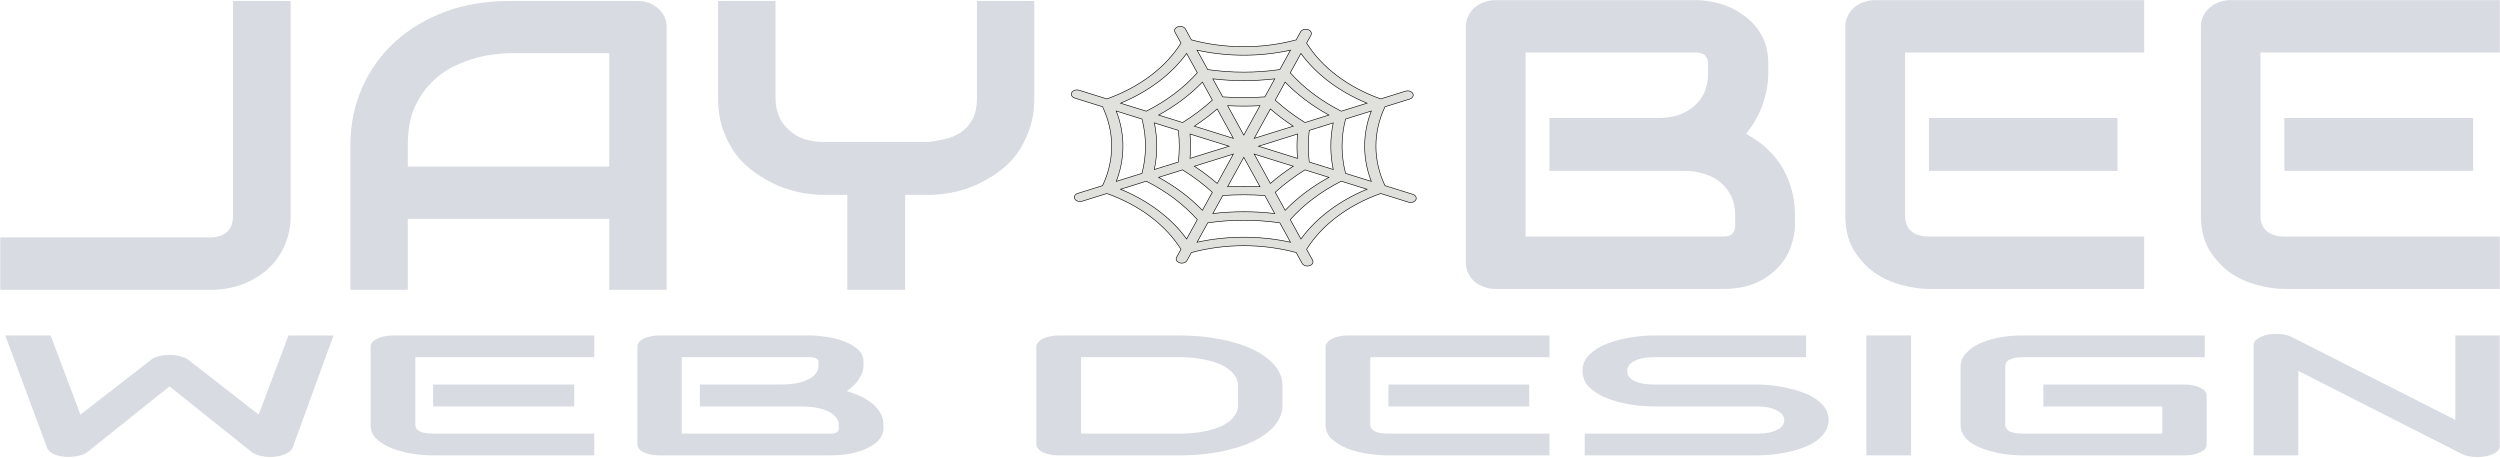
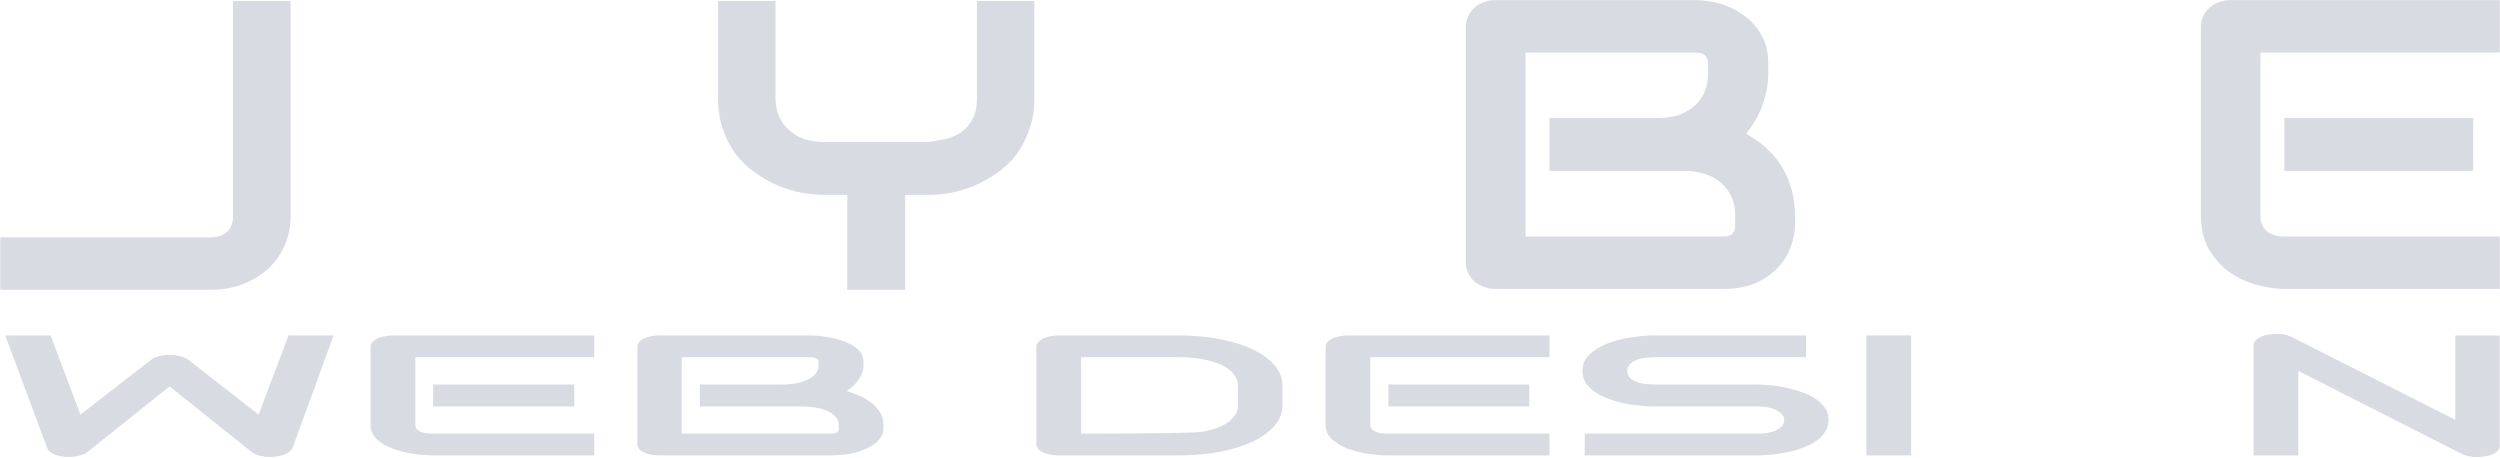
<svg xmlns="http://www.w3.org/2000/svg" xmlns:ns1="http://www.inkscape.org/namespaces/inkscape" xmlns:ns2="http://sodipodi.sourceforge.net/DTD/sodipodi-0.dtd" xmlns:ns3="http://www.openswatchbook.org/uri/2009/osb" xmlns:xlink="http://www.w3.org/1999/xlink" width="13.271in" height="2.43in" viewBox="0 0 337.085 61.72" version="1.1" id="svg6041" ns1:version="0.92.4 (5da689c313, 2019-01-14)" ns2:docname="jaybee2-1.svg">
  <defs id="defs6035">
    <linearGradient id="linearGradient8427" ns3:paint="solid">
      <stop style="stop-color:#000000;stop-opacity:1;" offset="0" id="stop8425" />
    </linearGradient>
    <linearGradient id="linearGradient8421" ns3:paint="solid">
      <stop style="stop-color:#000000;stop-opacity:1;" offset="0" id="stop8419" />
    </linearGradient>
    <linearGradient id="linearGradient8415" ns3:paint="solid">
      <stop style="stop-color:#000000;stop-opacity:1;" offset="0" id="stop8413" />
    </linearGradient>
    <linearGradient id="linearGradient8409" ns3:paint="solid">
      <stop style="stop-color:#000000;stop-opacity:1;" offset="0" id="stop8407" />
    </linearGradient>
    <linearGradient id="linearGradient8403" ns3:paint="solid">
      <stop style="stop-color:#d8dbe2;stop-opacity:1;" offset="0" id="stop8401" />
    </linearGradient>
    <linearGradient id="linearGradient8397" ns3:paint="solid">
      <stop style="stop-color:#d8dbe2;stop-opacity:1;" offset="0" id="stop8395" />
    </linearGradient>
    <linearGradient id="linearGradient6927" ns3:paint="solid">
      <stop style="stop-color:#e0e1dd;stop-opacity:1;" offset="0" id="stop6925" />
    </linearGradient>
    <linearGradient ns1:collect="always" xlink:href="#linearGradient8403" id="linearGradient2612" gradientUnits="userSpaceOnUse" gradientTransform="matrix(0.932,0,0,0.932,4.201,7.2)" x1="40.153" y1="194.77" x2="88.356" y2="194.77" />
    <linearGradient ns1:collect="always" xlink:href="#linearGradient8403" id="linearGradient1140" gradientUnits="userSpaceOnUse" gradientTransform="matrix(0.034,0,0,0.034,161.322,203.272)" x1="8.097" y1="189.198" x2="38.805" y2="189.198" />
    <linearGradient ns1:collect="always" xlink:href="#linearGradient8403" id="linearGradient1142" gradientUnits="userSpaceOnUse" gradientTransform="matrix(0.042,0,0,0.042,159.181,206.004)" x1="128.937" y1="186.731" x2="162.349" y2="186.731" />
    <linearGradient ns1:collect="always" xlink:href="#linearGradient8403" id="linearGradient1144" gradientUnits="userSpaceOnUse" gradientTransform="matrix(0.083,0,0,0.083,114.838,265.484)" x1="37.858" y1="277.193" x2="132.234" y2="277.193" />
    <linearGradient ns1:collect="always" xlink:href="#linearGradient8403" id="linearGradient880" gradientUnits="userSpaceOnUse" gradientTransform="matrix(0.034,0,0,0.034,161.322,203.272)" x1="8.097" y1="189.198" x2="38.805" y2="189.198" />
    <linearGradient ns1:collect="always" xlink:href="#linearGradient8403" id="linearGradient882" gradientUnits="userSpaceOnUse" gradientTransform="matrix(0.034,0,0,0.034,161.322,203.272)" x1="8.097" y1="189.198" x2="38.805" y2="189.198" />
    <linearGradient ns1:collect="always" xlink:href="#linearGradient8403" id="linearGradient884" gradientUnits="userSpaceOnUse" gradientTransform="matrix(0.034,0,0,0.034,161.322,203.272)" x1="8.097" y1="189.198" x2="38.805" y2="189.198" />
    <linearGradient ns1:collect="always" xlink:href="#linearGradient8403" id="linearGradient886" gradientUnits="userSpaceOnUse" gradientTransform="matrix(0.042,0,0,0.042,159.181,206.004)" x1="128.937" y1="186.731" x2="162.349" y2="186.731" />
    <linearGradient ns1:collect="always" xlink:href="#linearGradient8403" id="linearGradient888" gradientUnits="userSpaceOnUse" gradientTransform="matrix(0.042,0,0,0.042,159.181,206.004)" x1="128.937" y1="186.731" x2="162.349" y2="186.731" />
    <linearGradient ns1:collect="always" xlink:href="#linearGradient8403" id="linearGradient890" gradientUnits="userSpaceOnUse" gradientTransform="matrix(0.042,0,0,0.042,159.181,206.004)" x1="128.937" y1="186.731" x2="162.349" y2="186.731" />
    <linearGradient ns1:collect="always" xlink:href="#linearGradient8403" id="linearGradient892" gradientUnits="userSpaceOnUse" gradientTransform="matrix(0.083,0,0,0.083,114.838,265.484)" x1="37.858" y1="277.193" x2="132.234" y2="277.193" />
    <linearGradient ns1:collect="always" xlink:href="#linearGradient8403" id="linearGradient894" gradientUnits="userSpaceOnUse" gradientTransform="matrix(0.083,0,0,0.083,114.838,265.484)" x1="37.858" y1="277.193" x2="132.234" y2="277.193" />
    <linearGradient ns1:collect="always" xlink:href="#linearGradient8403" id="linearGradient896" gradientUnits="userSpaceOnUse" gradientTransform="matrix(0.083,0,0,0.083,114.838,265.484)" x1="37.858" y1="277.193" x2="132.234" y2="277.193" />
    <linearGradient ns1:collect="always" xlink:href="#linearGradient8403" id="linearGradient898" gradientUnits="userSpaceOnUse" gradientTransform="matrix(0.083,0,0,0.083,114.838,265.484)" x1="37.858" y1="277.193" x2="132.234" y2="277.193" />
    <linearGradient ns1:collect="always" xlink:href="#linearGradient8403" id="linearGradient900" gradientUnits="userSpaceOnUse" gradientTransform="matrix(0.083,0,0,0.083,114.838,265.484)" x1="37.858" y1="277.193" x2="132.234" y2="277.193" />
    <linearGradient ns1:collect="always" xlink:href="#linearGradient8403" id="linearGradient902" gradientUnits="userSpaceOnUse" gradientTransform="matrix(0.083,0,0,0.083,114.838,265.484)" x1="37.858" y1="277.193" x2="132.234" y2="277.193" />
    <linearGradient ns1:collect="always" xlink:href="#linearGradient8403" id="linearGradient904" gradientUnits="userSpaceOnUse" gradientTransform="matrix(0.083,0,0,0.083,114.838,265.484)" x1="37.858" y1="277.193" x2="132.234" y2="277.193" />
    <linearGradient ns1:collect="always" xlink:href="#linearGradient8403" id="linearGradient906" gradientUnits="userSpaceOnUse" gradientTransform="matrix(0.083,0,0,0.083,114.838,265.484)" x1="37.858" y1="277.193" x2="132.234" y2="277.193" />
    <linearGradient ns1:collect="always" xlink:href="#linearGradient8403" id="linearGradient908" gradientUnits="userSpaceOnUse" gradientTransform="matrix(0.083,0,0,0.083,114.838,265.484)" x1="37.858" y1="277.193" x2="132.234" y2="277.193" />
  </defs>
  <ns2:namedview id="base" pagecolor="#1b263b" bordercolor="#666666" borderopacity="1.0" ns1:pageopacity="1" ns1:pageshadow="2" ns1:zoom="0.5" ns1:cx="723.95225" ns1:cy="64.786476" ns1:document-units="px" ns1:current-layer="layer1" showgrid="false" ns1:window-width="1920" ns1:window-height="974" ns1:window-x="-11" ns1:window-y="-11" ns1:window-maximized="1" units="in" fit-margin-top="0" fit-margin-left="0" fit-margin-right="0" fit-margin-bottom="0">
    <ns1:grid type="xygrid" id="grid1938" color="#3f3fff" opacity="0" empcolor="#3f3fff" empopacity="0.353" originx="-106.591" originy="-252.049" />
  </ns2:namedview>
  <g ns1:label="Layer 1" ns1:groupmode="layer" id="layer1" transform="translate(-2.648,-112.905)">
    <g id="text850" style="font-style:normal;font-weight:normal;font-size:1.951px;line-height:10;font-family:sans-serif;letter-spacing:0px;word-spacing:0.213px;writing-mode:lr-tb;fill:url(#linearGradient1140);fill-opacity:1;stroke:none;stroke-width:0.04" transform="matrix(31.22,0,0,28.508,-5042.496,-5839.802)" aria-label="JAY">
      <path ns1:connector-curvature="0" id="path847" style="font-style:normal;font-variant:normal;font-weight:normal;font-stretch:normal;font-size:1.951px;font-family:Audiowide;-inkscape-font-specification:'Audiowide, Normal';font-variant-ligatures:normal;font-variant-caps:normal;font-variant-numeric:normal;font-feature-settings:normal;text-align:start;letter-spacing:0px;word-spacing:0.209px;writing-mode:lr-tb;text-anchor:start;fill:url(#linearGradient880);fill-opacity:1;stroke-width:0.04" d="M 162.855,209.831 Q 162.855,209.905 162.829,209.969 162.804,210.033 162.757,210.08 162.711,210.126 162.647,210.153 162.584,210.179 162.508,210.179 H 161.601 V 209.931 H 162.508 Q 162.554,209.931 162.58,209.905 162.606,209.879 162.606,209.831 V 208.813 H 162.855 Z" />
-       <path ns1:connector-curvature="0" id="path849" style="font-style:normal;font-variant:normal;font-weight:normal;font-stretch:normal;font-size:1.951px;font-family:Audiowide;-inkscape-font-specification:'Audiowide, Normal';font-variant-ligatures:normal;font-variant-caps:normal;font-variant-numeric:normal;font-feature-settings:normal;text-align:start;letter-spacing:0px;word-spacing:0.209px;writing-mode:lr-tb;text-anchor:start;fill:url(#linearGradient882);fill-opacity:1;stroke-width:0.04" d="M 164.479,210.179 H 164.231 V 209.843 H 163.361 V 210.179 H 163.113 V 209.496 Q 163.113,209.346 163.165,209.22 163.216,209.095 163.308,209.004 163.399,208.914 163.524,208.863 163.649,208.813 163.796,208.813 H 164.354 Q 164.38,208.813 164.403,208.822 164.426,208.832 164.443,208.849 164.46,208.866 164.47,208.889 164.479,208.912 164.479,208.938 Z M 163.361,209.596 H 164.231 V 209.06 H 163.796 Q 163.785,209.06 163.748,209.064 163.711,209.067 163.663,209.08 163.615,209.094 163.562,209.121 163.508,209.149 163.464,209.198 163.419,209.246 163.389,209.319 163.361,209.392 163.361,209.496 Z" />
      <path ns1:connector-curvature="0" id="path851" style="font-style:normal;font-variant:normal;font-weight:normal;font-stretch:normal;font-size:1.951px;font-family:Audiowide;-inkscape-font-specification:'Audiowide, Normal';font-variant-ligatures:normal;font-variant-caps:normal;font-variant-numeric:normal;font-feature-settings:normal;text-align:start;letter-spacing:0px;word-spacing:0.209px;writing-mode:lr-tb;text-anchor:start;fill:url(#linearGradient884);fill-opacity:1;stroke-width:0.04" d="M 166.067,209.27 Q 166.067,209.355 166.045,209.421 166.024,209.488 165.989,209.54 165.954,209.59 165.906,209.626 165.859,209.662 165.809,209.686 165.758,209.709 165.706,209.72 165.654,209.73 165.609,209.73 H 165.509 V 210.179 H 165.259 V 209.73 H 165.16 Q 165.114,209.73 165.062,209.72 165.011,209.709 164.959,209.686 164.909,209.662 164.862,209.626 164.815,209.59 164.779,209.54 164.744,209.488 164.722,209.421 164.701,209.354 164.701,209.27 V 208.813 H 164.949 V 209.27 Q 164.949,209.319 164.964,209.358 164.979,209.396 165.007,209.423 165.034,209.451 165.073,209.466 165.113,209.48 165.162,209.48 H 165.609 Q 165.644,209.475 165.681,209.466 165.718,209.457 165.749,209.435 165.779,209.413 165.799,209.374 165.819,209.335 165.819,209.27 V 208.813 H 166.067 Z" />
    </g>
    <g id="text850-0" style="font-style:normal;font-weight:normal;font-size:2.073px;line-height:10;font-family:sans-serif;letter-spacing:0px;word-spacing:0px;writing-mode:tb-rl;fill:url(#linearGradient1142);fill-opacity:1;stroke:none;stroke-width:0.052" transform="matrix(31.86,0,0,27.935,-5042.496,-5839.802)" aria-label="BEE">
      <path ns1:connector-curvature="0" id="path854" style="font-style:normal;font-variant:normal;font-weight:normal;font-stretch:normal;font-size:1.991px;font-family:Audiowide;-inkscape-font-specification:'Audiowide, Normal';font-variant-ligatures:normal;font-variant-caps:normal;font-variant-numeric:normal;font-feature-settings:normal;text-align:start;writing-mode:lr-tb;text-anchor:start;fill:url(#linearGradient886);fill-opacity:1;stroke-width:0.052" d="M 165.95,214.18 Q 165.95,214.226 165.933,214.28 165.918,214.333 165.881,214.379 165.845,214.425 165.787,214.456 165.728,214.486 165.644,214.486 H 164.684 Q 164.657,214.486 164.634,214.476 164.61,214.466 164.593,214.45 164.576,214.432 164.567,214.409 164.557,214.386 164.557,214.358 V 213.219 Q 164.557,213.193 164.567,213.17 164.576,213.146 164.593,213.129 164.61,213.111 164.634,213.102 164.657,213.092 164.684,213.092 H 165.53 Q 165.577,213.092 165.63,213.108 165.684,213.125 165.729,213.162 165.776,213.198 165.806,213.256 165.837,213.314 165.837,213.399 V 213.447 Q 165.837,213.514 165.815,213.591 165.792,213.668 165.743,213.737 165.786,213.764 165.823,213.8 165.86,213.837 165.889,213.886 165.917,213.935 165.933,213.996 165.95,214.057 165.95,214.131 Z M 165.697,214.131 Q 165.697,214.081 165.682,214.043 165.666,214.003 165.638,213.975 165.61,213.946 165.57,213.932 165.53,213.916 165.48,213.916 H 164.911 V 213.661 H 165.367 Q 165.416,213.661 165.456,213.647 165.496,213.631 165.524,213.603 165.552,213.575 165.567,213.536 165.582,213.496 165.582,213.447 V 213.399 Q 165.582,213.345 165.53,213.345 H 164.81 V 214.233 H 165.644 Q 165.65,214.233 165.66,214.232 165.67,214.231 165.678,214.226 165.685,214.221 165.691,214.21 165.697,214.198 165.697,214.178 Z" />
-       <path ns1:connector-curvature="0" id="path856" style="font-style:normal;font-variant:normal;font-weight:normal;font-stretch:normal;font-size:1.991px;font-family:Audiowide;-inkscape-font-specification:'Audiowide, Normal';font-variant-ligatures:normal;font-variant-caps:normal;font-variant-numeric:normal;font-feature-settings:normal;text-align:start;writing-mode:lr-tb;text-anchor:start;fill:url(#linearGradient888);fill-opacity:1;stroke-width:0.052" d="M 167.315,213.916 H 166.517 V 213.661 H 167.315 Z M 167.428,214.486 H 166.517 Q 166.464,214.486 166.402,214.467 166.34,214.449 166.286,214.407 166.234,214.364 166.198,214.297 166.163,214.229 166.163,214.131 V 213.219 Q 166.163,213.193 166.173,213.17 166.182,213.146 166.199,213.129 166.216,213.111 166.24,213.102 166.263,213.092 166.29,213.092 H 167.428 V 213.345 H 166.416 V 214.131 Q 166.416,214.181 166.442,214.207 166.468,214.233 166.519,214.233 H 167.428 Z" />
      <path ns1:connector-curvature="0" id="path858" style="font-style:normal;font-variant:normal;font-weight:normal;font-stretch:normal;font-size:1.991px;font-family:Audiowide;-inkscape-font-specification:'Audiowide, Normal';font-variant-ligatures:normal;font-variant-caps:normal;font-variant-numeric:normal;font-feature-settings:normal;text-align:start;writing-mode:lr-tb;text-anchor:start;fill:url(#linearGradient890);fill-opacity:1;stroke-width:0.052" d="M 168.82,213.916 H 168.021 V 213.661 H 168.82 Z M 168.933,214.486 H 168.021 Q 167.969,214.486 167.907,214.467 167.845,214.449 167.791,214.407 167.739,214.364 167.703,214.297 167.668,214.229 167.668,214.131 V 213.219 Q 167.668,213.193 167.677,213.17 167.687,213.146 167.704,213.129 167.721,213.111 167.744,213.102 167.768,213.092 167.795,213.092 H 168.933 V 213.345 H 167.92 V 214.131 Q 167.92,214.181 167.947,214.207 167.973,214.233 168.023,214.233 H 168.933 Z" />
    </g>
    <g id="text5570" style="font-style:normal;font-weight:normal;font-size:1.109px;line-height:10;font-family:sans-serif;letter-spacing:0px;word-spacing:0px;writing-mode:tb-rl;fill:url(#linearGradient1144);fill-opacity:1;stroke:none;stroke-width:0.028" transform="matrix(42.764,0,0,20.812,-5042.496,-5839.802)" aria-label="WEB DESIGN">
      <path ns1:connector-curvature="0" id="path861" style="font-style:normal;font-variant:normal;font-weight:normal;font-stretch:normal;font-size:1.109px;font-family:Audiowide;-inkscape-font-specification:'Audiowide, Normal';font-variant-ligatures:normal;font-variant-caps:normal;font-variant-numeric:normal;font-feature-settings:normal;text-align:start;writing-mode:lr-tb;text-anchor:start;fill:url(#linearGradient892);fill-opacity:1;stroke-width:0.028" d="M 119.028,288.196 118.899,288.924 Q 118.894,288.946 118.879,288.962 118.864,288.977 118.842,288.982 118.82,288.986 118.8,288.977 118.78,288.968 118.769,288.95 L 118.511,288.526 118.253,288.95 Q 118.244,288.966 118.227,288.974 118.212,288.983 118.193,288.983 118.168,288.983 118.148,288.967 118.129,288.95 118.125,288.924 L 117.993,288.196 H 118.136 L 118.23,288.709 118.452,288.355 Q 118.461,288.339 118.477,288.331 118.493,288.322 118.511,288.322 118.53,288.322 118.545,288.331 118.561,288.339 118.571,288.355 L 118.792,288.709 118.886,288.196 Z" />
      <path ns1:connector-curvature="0" id="path863" style="font-style:normal;font-variant:normal;font-weight:normal;font-stretch:normal;font-size:1.109px;font-family:Audiowide;-inkscape-font-specification:'Audiowide, Normal';font-variant-ligatures:normal;font-variant-caps:normal;font-variant-numeric:normal;font-feature-settings:normal;text-align:start;writing-mode:lr-tb;text-anchor:start;fill:url(#linearGradient894);fill-opacity:1;stroke-width:0.028" d="M 119.787,288.656 H 119.342 V 288.514 H 119.787 Z M 119.85,288.973 H 119.342 Q 119.313,288.973 119.278,288.963 119.244,288.952 119.214,288.929 119.184,288.905 119.164,288.868 119.145,288.83 119.145,288.775 V 288.267 Q 119.145,288.253 119.15,288.24 119.156,288.227 119.165,288.217 119.175,288.207 119.188,288.202 119.201,288.196 119.216,288.196 H 119.85 V 288.337 H 119.286 V 288.775 Q 119.286,288.803 119.3,288.818 119.315,288.832 119.343,288.832 H 119.85 Z" />
      <path ns1:connector-curvature="0" id="path865" style="font-style:normal;font-variant:normal;font-weight:normal;font-stretch:normal;font-size:1.109px;font-family:Audiowide;-inkscape-font-specification:'Audiowide, Normal';font-variant-ligatures:normal;font-variant-caps:normal;font-variant-numeric:normal;font-feature-settings:normal;text-align:start;writing-mode:lr-tb;text-anchor:start;fill:url(#linearGradient896);fill-opacity:1;stroke-width:0.028" d="M 120.762,288.802 Q 120.762,288.828 120.753,288.858 120.744,288.888 120.723,288.913 120.703,288.939 120.671,288.956 120.638,288.973 120.591,288.973 H 120.057 Q 120.041,288.973 120.028,288.968 120.015,288.962 120.006,288.953 119.996,288.943 119.991,288.93 119.986,288.917 119.986,288.902 V 288.267 Q 119.986,288.253 119.991,288.24 119.996,288.227 120.006,288.217 120.015,288.207 120.028,288.202 120.041,288.196 120.057,288.196 H 120.528 Q 120.554,288.196 120.584,288.206 120.613,288.215 120.639,288.235 120.665,288.255 120.682,288.288 120.699,288.32 120.699,288.368 V 288.394 Q 120.699,288.431 120.686,288.475 120.674,288.518 120.646,288.556 120.67,288.571 120.691,288.591 120.712,288.612 120.728,288.639 120.743,288.666 120.753,288.7 120.762,288.734 120.762,288.775 Z M 120.621,288.775 Q 120.621,288.748 120.612,288.726 120.604,288.704 120.588,288.688 120.572,288.672 120.55,288.664 120.528,288.656 120.5,288.656 H 120.183 V 288.514 H 120.437 Q 120.464,288.514 120.487,288.506 120.509,288.497 120.524,288.481 120.54,288.466 120.548,288.444 120.557,288.422 120.557,288.394 V 288.368 Q 120.557,288.337 120.528,288.337 H 120.126 V 288.832 H 120.591 Q 120.595,288.832 120.6,288.832 120.606,288.831 120.61,288.828 120.614,288.826 120.618,288.819 120.621,288.813 120.621,288.801 Z" />
-       <path ns1:connector-curvature="0" id="path867" style="font-style:normal;font-variant:normal;font-weight:normal;font-stretch:normal;font-size:1.109px;font-family:Audiowide;-inkscape-font-specification:'Audiowide, Normal';font-variant-ligatures:normal;font-variant-caps:normal;font-variant-numeric:normal;font-feature-settings:normal;text-align:start;writing-mode:lr-tb;text-anchor:start;fill:url(#linearGradient898);fill-opacity:1;stroke-width:0.028" d="M 122.02,288.648 Q 122.02,288.719 121.996,288.779 121.971,288.838 121.928,288.882 121.885,288.924 121.825,288.949 121.765,288.973 121.695,288.973 H 121.315 Q 121.3,288.973 121.287,288.968 121.274,288.962 121.264,288.953 121.255,288.943 121.25,288.93 121.244,288.917 121.244,288.902 V 288.267 Q 121.244,288.253 121.25,288.24 121.255,288.227 121.264,288.217 121.274,288.207 121.287,288.202 121.3,288.196 121.315,288.196 H 121.695 Q 121.765,288.196 121.825,288.221 121.885,288.245 121.928,288.288 121.971,288.331 121.996,288.391 122.02,288.451 122.02,288.521 Z M 121.88,288.521 Q 121.88,288.48 121.866,288.446 121.853,288.412 121.829,288.388 121.804,288.364 121.77,288.351 121.737,288.337 121.695,288.337 H 121.385 V 288.832 H 121.695 Q 121.737,288.832 121.77,288.819 121.804,288.806 121.829,288.782 121.853,288.758 121.866,288.724 121.88,288.69 121.88,288.648 Z" />
+       <path ns1:connector-curvature="0" id="path867" style="font-style:normal;font-variant:normal;font-weight:normal;font-stretch:normal;font-size:1.109px;font-family:Audiowide;-inkscape-font-specification:'Audiowide, Normal';font-variant-ligatures:normal;font-variant-caps:normal;font-variant-numeric:normal;font-feature-settings:normal;text-align:start;writing-mode:lr-tb;text-anchor:start;fill:url(#linearGradient898);fill-opacity:1;stroke-width:0.028" d="M 122.02,288.648 Q 122.02,288.719 121.996,288.779 121.971,288.838 121.928,288.882 121.885,288.924 121.825,288.949 121.765,288.973 121.695,288.973 H 121.315 Q 121.3,288.973 121.287,288.968 121.274,288.962 121.264,288.953 121.255,288.943 121.25,288.93 121.244,288.917 121.244,288.902 V 288.267 Q 121.244,288.253 121.25,288.24 121.255,288.227 121.264,288.217 121.274,288.207 121.287,288.202 121.3,288.196 121.315,288.196 H 121.695 Q 121.765,288.196 121.825,288.221 121.885,288.245 121.928,288.288 121.971,288.331 121.996,288.391 122.02,288.451 122.02,288.521 Z M 121.88,288.521 Q 121.88,288.48 121.866,288.446 121.853,288.412 121.829,288.388 121.804,288.364 121.77,288.351 121.737,288.337 121.695,288.337 H 121.385 V 288.832 Q 121.737,288.832 121.77,288.819 121.804,288.806 121.829,288.782 121.853,288.758 121.866,288.724 121.88,288.69 121.88,288.648 Z" />
      <path ns1:connector-curvature="0" id="path869" style="font-style:normal;font-variant:normal;font-weight:normal;font-stretch:normal;font-size:1.109px;font-family:Audiowide;-inkscape-font-specification:'Audiowide, Normal';font-variant-ligatures:normal;font-variant-caps:normal;font-variant-numeric:normal;font-feature-settings:normal;text-align:start;writing-mode:lr-tb;text-anchor:start;fill:url(#linearGradient900);fill-opacity:1;stroke-width:0.028" d="M 122.798,288.656 H 122.354 V 288.514 H 122.798 Z M 122.862,288.973 H 122.354 Q 122.324,288.973 122.29,288.963 122.255,288.952 122.225,288.929 122.196,288.905 122.176,288.868 122.156,288.83 122.156,288.775 V 288.267 Q 122.156,288.253 122.162,288.24 122.167,288.227 122.176,288.217 122.186,288.207 122.199,288.202 122.212,288.196 122.227,288.196 H 122.862 V 288.337 H 122.297 V 288.775 Q 122.297,288.803 122.312,288.818 122.326,288.832 122.355,288.832 H 122.862 Z" />
      <path ns1:connector-curvature="0" id="path871" style="font-style:normal;font-variant:normal;font-weight:normal;font-stretch:normal;font-size:1.109px;font-family:Audiowide;-inkscape-font-specification:'Audiowide, Normal';font-variant-ligatures:normal;font-variant-caps:normal;font-variant-numeric:normal;font-feature-settings:normal;text-align:start;writing-mode:lr-tb;text-anchor:start;fill:url(#linearGradient902);fill-opacity:1;stroke-width:0.028" d="M 123.742,288.745 Q 123.742,288.786 123.731,288.82 123.721,288.853 123.704,288.878 123.687,288.904 123.663,288.922 123.64,288.94 123.615,288.951 123.59,288.962 123.564,288.968 123.539,288.973 123.516,288.973 H 122.973 V 288.832 H 123.516 Q 123.557,288.832 123.579,288.808 123.602,288.785 123.602,288.745 123.602,288.725 123.596,288.709 123.59,288.693 123.578,288.681 123.567,288.669 123.551,288.662 123.535,288.656 123.516,288.656 H 123.192 Q 123.158,288.656 123.118,288.644 123.079,288.631 123.045,288.604 123.011,288.577 122.988,288.533 122.966,288.489 122.966,288.426 122.966,288.363 122.988,288.319 123.011,288.275 123.045,288.248 123.079,288.221 123.118,288.209 123.158,288.196 123.192,288.196 H 123.671 V 288.337 H 123.192 Q 123.152,288.337 123.129,288.362 123.107,288.386 123.107,288.426 123.107,288.467 123.129,288.49 123.152,288.514 123.192,288.514 H 123.516 123.517 Q 123.54,288.514 123.565,288.52 123.591,288.526 123.616,288.538 123.641,288.55 123.664,288.568 123.687,288.586 123.704,288.611 123.722,288.637 123.732,288.67 123.742,288.703 123.742,288.745 Z" />
      <path ns1:connector-curvature="0" id="path873" style="font-style:normal;font-variant:normal;font-weight:normal;font-stretch:normal;font-size:1.109px;font-family:Audiowide;-inkscape-font-specification:'Audiowide, Normal';font-variant-ligatures:normal;font-variant-caps:normal;font-variant-numeric:normal;font-feature-settings:normal;text-align:start;writing-mode:lr-tb;text-anchor:start;fill:url(#linearGradient904);fill-opacity:1;stroke-width:0.028" d="M 124.002,288.973 H 123.861 V 288.196 H 124.002 Z" />
-       <path ns1:connector-curvature="0" id="path875" style="font-style:normal;font-variant:normal;font-weight:normal;font-stretch:normal;font-size:1.109px;font-family:Audiowide;-inkscape-font-specification:'Audiowide, Normal';font-variant-ligatures:normal;font-variant-caps:normal;font-variant-numeric:normal;font-feature-settings:normal;text-align:start;writing-mode:lr-tb;text-anchor:start;fill:url(#linearGradient906);fill-opacity:1;stroke-width:0.028" d="M 124.934,288.902 Q 124.934,288.917 124.929,288.93 124.924,288.943 124.914,288.953 124.905,288.962 124.892,288.968 124.879,288.973 124.864,288.973 H 124.355 Q 124.336,288.973 124.313,288.969 124.291,288.964 124.269,288.954 124.247,288.944 124.227,288.929 124.207,288.913 124.191,288.892 124.176,288.87 124.167,288.841 124.158,288.812 124.158,288.775 V 288.394 Q 124.158,288.375 124.162,288.352 124.167,288.33 124.177,288.308 124.186,288.286 124.202,288.266 124.218,288.246 124.24,288.231 124.262,288.215 124.29,288.206 124.319,288.196 124.355,288.196 H 124.928 V 288.337 H 124.355 Q 124.328,288.337 124.313,288.352 124.299,288.366 124.299,288.395 V 288.775 Q 124.299,288.802 124.313,288.818 124.328,288.832 124.355,288.832 H 124.794 V 288.656 H 124.419 V 288.514 H 124.864 Q 124.879,288.514 124.892,288.52 124.905,288.525 124.914,288.535 124.924,288.545 124.929,288.558 124.934,288.57 124.934,288.585 Z" />
      <path ns1:connector-curvature="0" id="path877" style="font-style:normal;font-variant:normal;font-weight:normal;font-stretch:normal;font-size:1.109px;font-family:Audiowide;-inkscape-font-specification:'Audiowide, Normal';font-variant-ligatures:normal;font-variant-caps:normal;font-variant-numeric:normal;font-feature-settings:normal;text-align:start;writing-mode:lr-tb;text-anchor:start;fill:url(#linearGradient908);fill-opacity:1;stroke-width:0.028" d="M 125.858,288.913 Q 125.858,288.928 125.853,288.941 125.847,288.954 125.837,288.964 125.828,288.973 125.815,288.978 125.802,288.984 125.788,288.984 125.775,288.984 125.761,288.979 125.748,288.974 125.738,288.963 L 125.223,288.426 V 288.973 H 125.082 V 288.257 Q 125.082,288.235 125.094,288.218 125.107,288.2 125.126,288.191 125.146,288.183 125.167,288.187 125.188,288.191 125.203,288.207 L 125.718,288.743 V 288.196 H 125.858 Z" />
    </g>
-     <path ns1:connector-curvature="0" style="fill:#e0e1dd;fill-opacity:1;stroke:#000000;stroke-width:0.079;stroke-opacity:1" d="M 193.136,139.104 189.393,137.937 C 187.76,134.497 187.76,130.738 189.393,127.297 L 192.73,126.257 C 193.118,126.136 193.302,125.801 193.141,125.509 192.982,125.217 192.537,125.079 192.149,125.199 L 188.812,126.24 C 184.426,124.677 180.897,122.019 178.821,118.717 L 179.413,117.641 C 179.574,117.349 179.39,117.014 179.002,116.893 178.615,116.772 178.17,116.911 178.01,117.203 L 177.417,118.279 C 172.848,119.509 167.857,119.509 163.288,118.279 L 162.482,116.814 C 162.322,116.522 161.877,116.384 161.489,116.505 161.102,116.625 160.917,116.96 161.078,117.252 L 161.884,118.716 C 159.808,122.019 156.279,124.677 151.893,126.24 L 148.15,125.073 C 147.763,124.952 147.319,125.09 147.158,125.383 146.997,125.674 147.182,126.009 147.57,126.13 L 151.311,127.297 C 152.945,130.738 152.945,134.496 151.311,137.936 L 147.975,138.978 C 147.587,139.099 147.402,139.434 147.564,139.725 147.684,139.946 147.967,140.078 148.266,140.078 148.362,140.078 148.461,140.065 148.556,140.035 L 151.893,138.994 C 156.278,140.557 159.808,143.215 161.884,146.517 L 161.292,147.594 C 161.131,147.886 161.315,148.22 161.703,148.341 161.798,148.371 161.896,148.385 161.993,148.385 162.291,148.385 162.575,148.253 162.696,148.032 L 163.288,146.955 C 167.857,145.725 172.848,145.725 177.417,146.955 L 178.223,148.42 C 178.344,148.64 178.627,148.774 178.925,148.774 179.022,148.774 179.121,148.76 179.216,148.73 179.603,148.609 179.788,148.275 179.627,147.982 L 178.821,146.517 C 180.897,143.215 184.426,140.557 188.812,138.994 L 192.554,140.162 C 192.649,140.191 192.748,140.206 192.845,140.206 193.143,140.206 193.426,140.072 193.547,139.852 193.708,139.56 193.524,139.225 193.136,139.104 Z M 187.548,137.361 184.077,136.279 C 183.449,133.848 183.449,131.387 184.077,128.955 L 187.548,127.873 C 186.348,130.972 186.348,134.263 187.548,137.361 Z M 173.937,127.596 C 174.892,128.423 175.923,129.199 177.02,129.918 L 171.756,131.56 Z M 170.353,131.122 168.171,127.155 C 168.898,127.193 169.628,127.213 170.353,127.213 171.077,127.213 171.808,127.193 172.535,127.155 Z M 168.949,131.56 163.684,129.918 C 164.782,129.199 165.814,128.423 166.768,127.596 Z M 168.367,132.617 163.103,134.259 C 163.204,133.167 163.204,132.068 163.103,130.975 Z M 168.949,133.675 166.768,137.638 C 165.814,136.812 164.782,136.035 163.684,135.316 Z M 170.353,134.113 172.535,138.079 C 171.807,138.041 171.077,138.021 170.353,138.021 169.628,138.021 168.898,138.041 168.171,138.079 Z M 171.756,133.675 177.02,135.317 C 175.923,136.036 174.892,136.812 173.937,137.638 Z M 172.339,132.617 177.602,130.975 C 177.501,132.068 177.501,133.167 177.602,134.259 Z M 178.602,129.425 C 177.143,128.518 175.796,127.505 174.592,126.406 L 175.93,123.973 C 177.584,125.683 179.561,127.172 181.832,128.417 Z M 173.189,125.966 C 172.247,126.033 171.295,126.069 170.353,126.069 169.41,126.069 168.458,126.033 167.516,125.966 L 166.179,123.535 C 168.934,123.858 171.772,123.858 174.526,123.535 Z M 166.113,126.406 C 164.908,127.505 163.563,128.518 162.103,129.426 L 158.874,128.417 C 161.144,127.172 163.122,125.683 164.775,123.973 Z M 161.523,130.483 C 161.702,131.901 161.702,133.334 161.523,134.752 L 158.292,135.759 C 158.727,133.67 158.727,131.564 158.292,129.475 Z M 162.103,135.809 C 163.563,136.717 164.908,137.73 166.113,138.829 L 164.775,141.262 C 163.122,139.552 161.144,138.062 158.874,136.817 Z M 167.516,139.269 C 168.458,139.202 169.41,139.166 170.353,139.166 171.296,139.166 172.247,139.202 173.189,139.269 L 174.526,141.698 C 173.149,141.537 171.751,141.454 170.353,141.454 168.954,141.454 167.556,141.537 166.179,141.698 Z M 174.592,138.829 C 175.796,137.73 177.143,136.717 178.602,135.809 L 181.832,136.817 C 179.561,138.062 177.584,139.552 175.93,141.262 Z M 179.183,134.752 C 179.003,133.334 179.003,131.901 179.183,130.483 L 182.413,129.474 C 181.978,131.564 181.978,133.67 182.413,135.759 Z M 186.966,126.816 183.495,127.898 C 180.769,126.513 178.459,124.774 176.619,122.72 L 178.057,120.107 C 180.117,122.937 183.209,125.264 186.966,126.816 Z M 176.652,119.669 175.214,122.283 C 172.025,122.749 168.68,122.749 165.49,122.283 L 164.052,119.669 C 168.166,120.573 172.538,120.573 176.652,119.669 Z M 162.648,120.107 164.086,122.72 C 162.246,124.774 159.936,126.513 157.209,127.898 L 153.739,126.816 C 157.496,125.264 160.587,122.937 162.648,120.107 Z M 153.157,127.873 156.628,128.955 C 157.255,131.387 157.255,133.848 156.628,136.279 L 153.157,137.361 C 154.357,134.263 154.357,130.972 153.157,127.873 Z M 153.739,138.419 157.209,137.336 C 159.936,138.721 162.246,140.461 164.086,142.514 L 162.648,145.128 C 160.587,142.298 157.497,139.971 153.739,138.419 Z M 170.353,144.888 C 168.231,144.888 166.11,145.114 164.052,145.566 L 165.491,142.951 C 168.68,142.486 172.025,142.486 175.214,142.951 L 176.652,145.566 C 174.595,145.114 172.474,144.888 170.353,144.888 Z M 178.057,145.128 176.619,142.514 C 178.459,140.461 180.769,138.721 183.496,137.336 L 186.966,138.419 C 183.209,139.971 180.117,142.298 178.057,145.128 Z" id="path1257" ns1:transform-center-x="0.19745818" ns1:transform-center-y="0.89598475" />
  </g>
</svg>